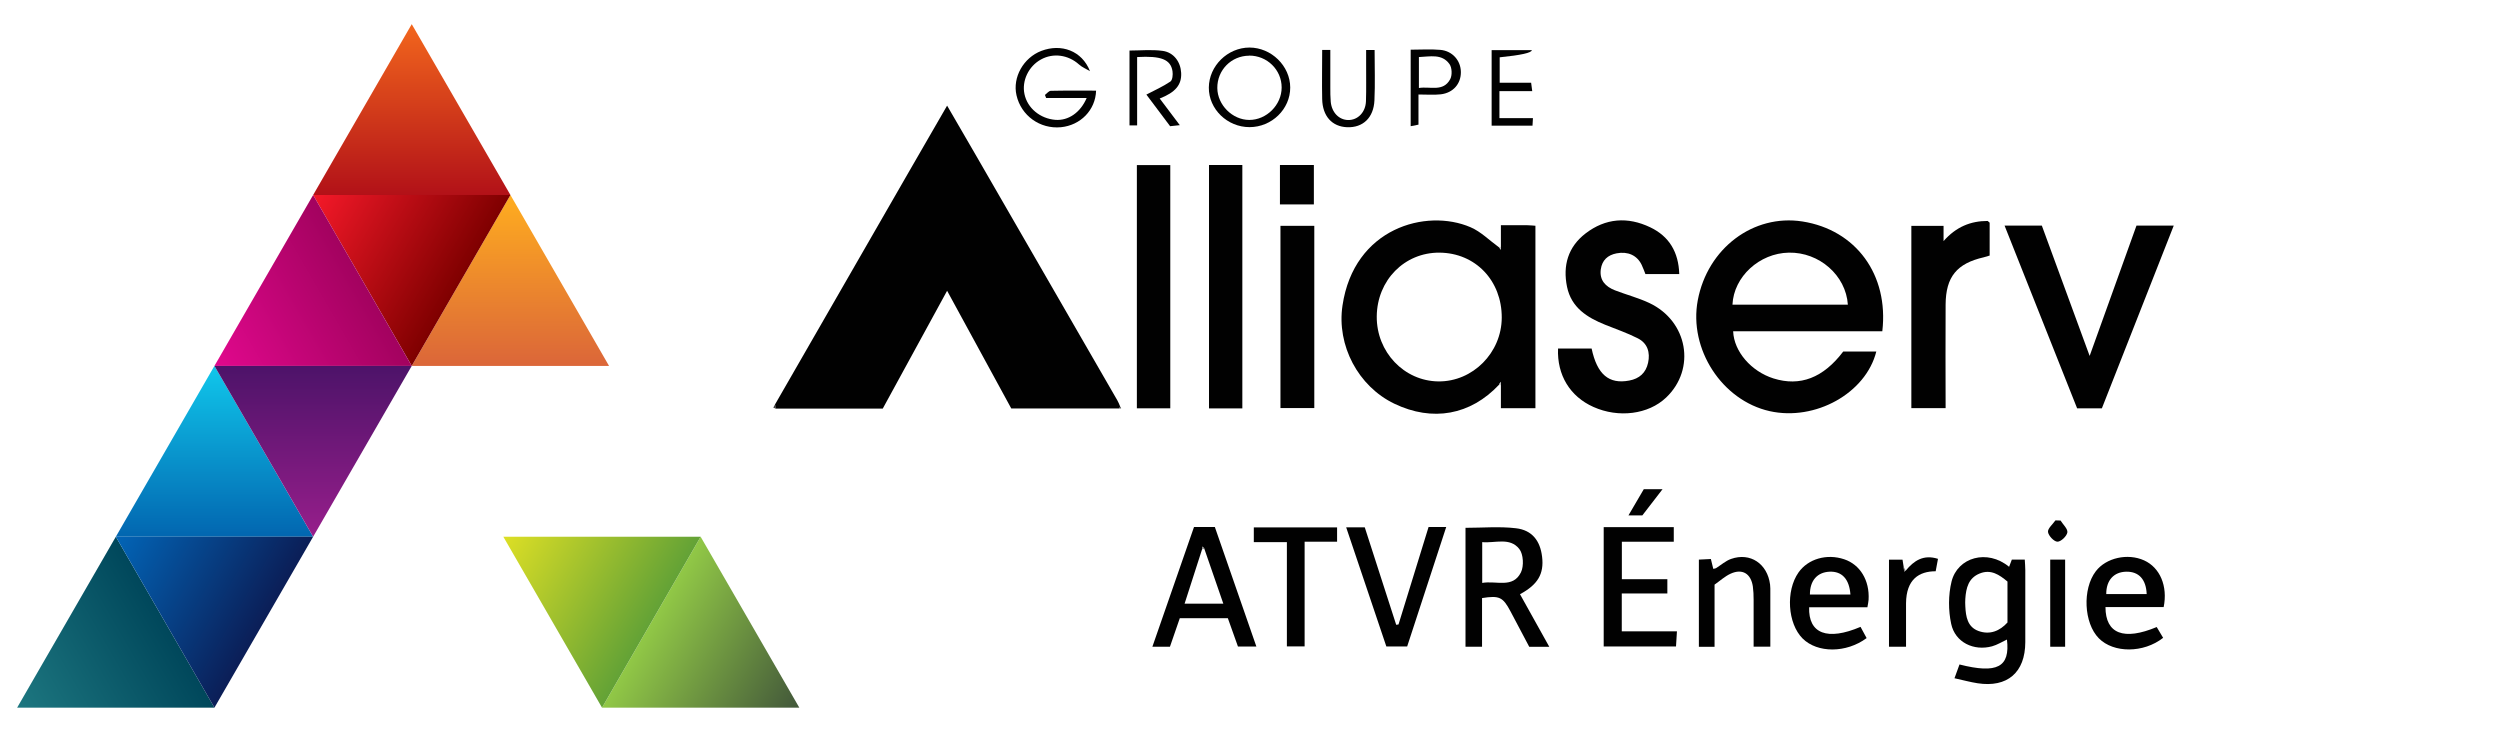
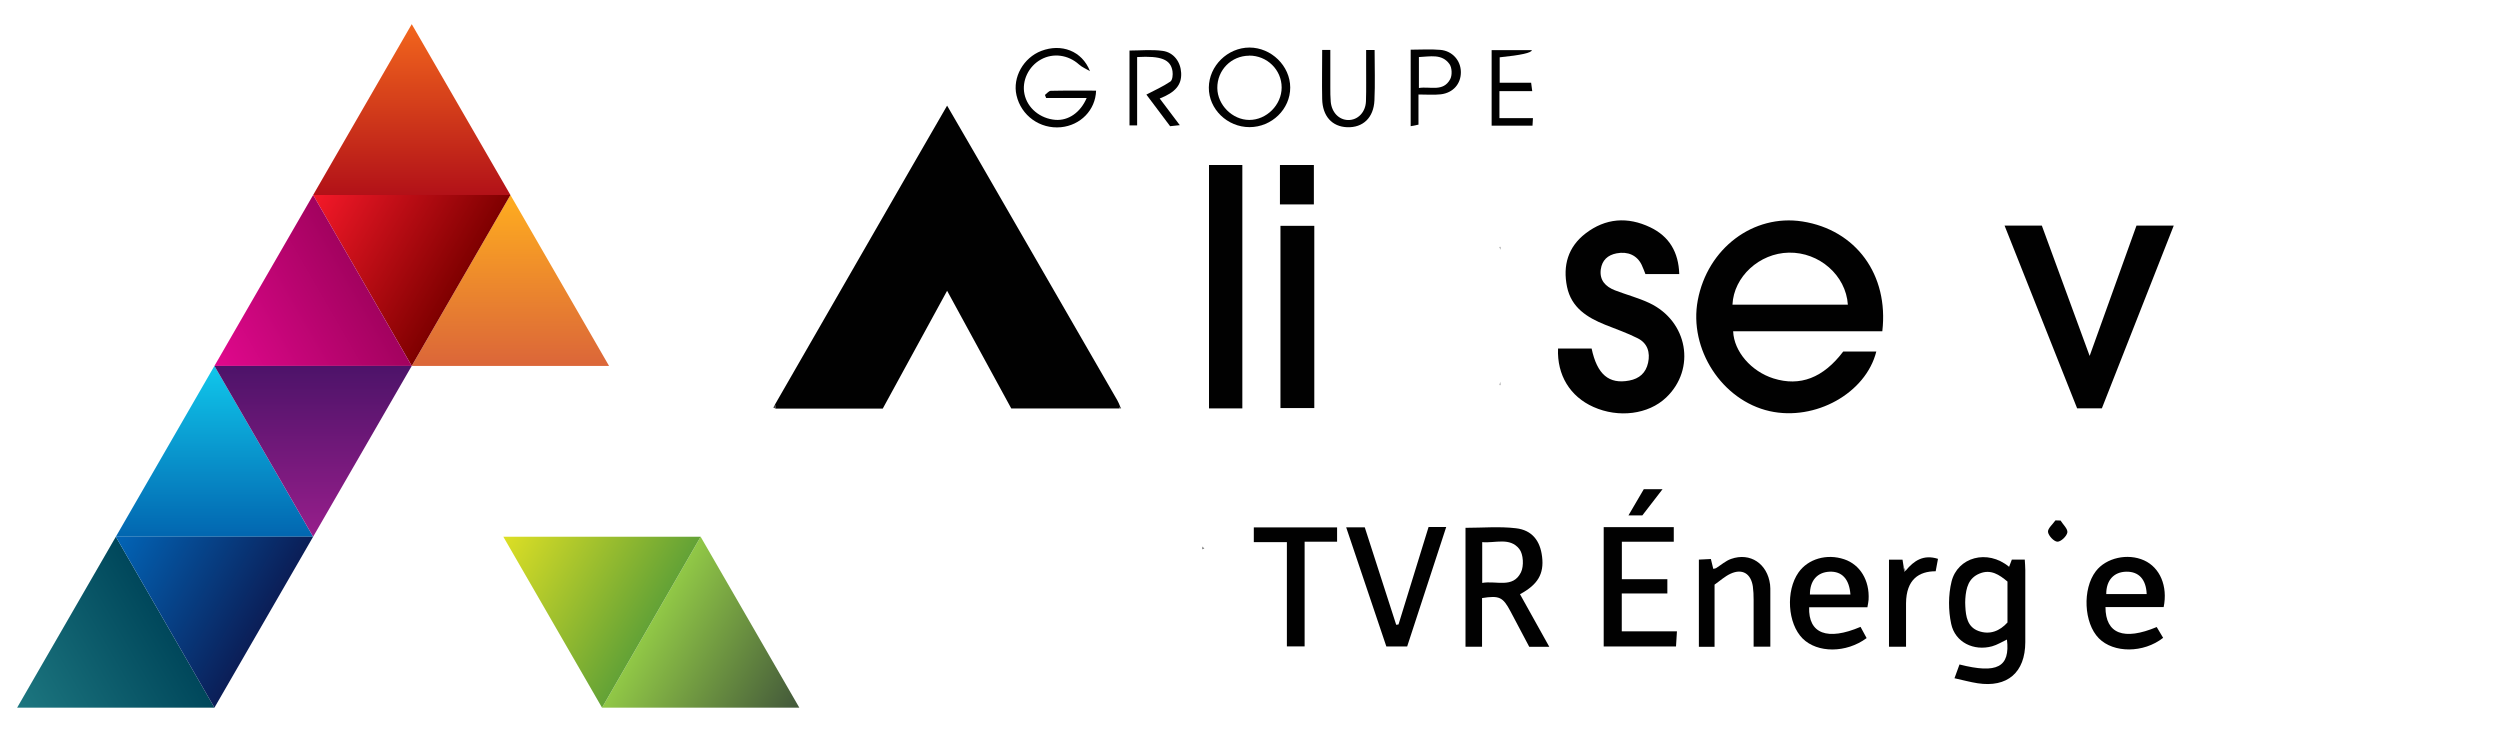
<svg xmlns="http://www.w3.org/2000/svg" id="Calque_1" data-name="Calque 1" viewBox="0 0 291.81 85.41">
  <defs>
    <style>
      .cls-1 {
        fill: #3f3f3f;
      }

      .cls-2 {
        fill: #bfbfbf;
      }

      .cls-3 {
        fill: url(#Dégradé_sans_nom_78);
      }

      .cls-4 {
        fill: url(#Dégradé_sans_nom_41);
      }

      .cls-5 {
        fill: url(#Dégradé_sans_nom_60);
      }

      .cls-6 {
        fill: url(#Dégradé_sans_nom_65);
      }

      .cls-7 {
        fill: url(#Dégradé_sans_nom_27);
      }

      .cls-8 {
        fill: url(#Dégradé_sans_nom_54);
      }

      .cls-9 {
        fill: url(#Dégradé_sans_nom_49);
      }

      .cls-10 {
        fill: url(#Dégradé_sans_nom_11);
      }

      .cls-11 {
        fill: #7f7f7f;
      }

      .cls-12 {
        fill: url(#Dégradé_sans_nom_35);
      }

      .cls-13 {
        fill: #010101;
      }

      .cls-14 {
        fill: url(#Dégradé_sans_nom_22);
      }
    </style>
    <linearGradient id="Dégradé_sans_nom_11" data-name="Dégradé sans nom 11" x1="48.06" y1="2.82" x2="48.06" y2="22.76" gradientUnits="userSpaceOnUse">
      <stop offset="0" stop-color="#f2661d" />
      <stop offset="1" stop-color="#b21118" />
    </linearGradient>
    <linearGradient id="Dégradé_sans_nom_27" data-name="Dégradé sans nom 27" x1="59.58" y1="22.76" x2="59.58" y2="42.71" gradientUnits="userSpaceOnUse">
      <stop offset="0" stop-color="#ffad1f" />
      <stop offset="1" stop-color="#db6639" />
    </linearGradient>
    <linearGradient id="Dégradé_sans_nom_22" data-name="Dégradé sans nom 22" x1="117.35" y1="331.23" x2="117.35" y2="351.18" gradientTransform="translate(-308.99 -41.22) rotate(-60)" gradientUnits="userSpaceOnUse">
      <stop offset="0" stop-color="#f51929" />
      <stop offset="1" stop-color="#7f0000" />
    </linearGradient>
    <linearGradient id="Dégradé_sans_nom_41" data-name="Dégradé sans nom 41" x1="25.03" y1="42.71" x2="25.03" y2="62.65" gradientUnits="userSpaceOnUse">
      <stop offset="0" stop-color="#10c7eb" />
      <stop offset="1" stop-color="#0266b0" />
    </linearGradient>
    <linearGradient id="Dégradé_sans_nom_54" data-name="Dégradé sans nom 54" x1="-57.61" y1="744.8" x2="-57.61" y2="764.75" gradientTransform="translate(-671.82 405.11) rotate(-120)" gradientUnits="userSpaceOnUse">
      <stop offset="0" stop-color="#1d7780" />
      <stop offset="1" stop-color="#00475b" />
    </linearGradient>
    <linearGradient id="Dégradé_sans_nom_78" data-name="Dégradé sans nom 78" x1="-391.07" y1="450.68" x2="-391.07" y2="430.74" gradientTransform="translate(270.79 636.64) rotate(120)" gradientUnits="userSpaceOnUse">
      <stop offset="0" stop-color="#91c846" />
      <stop offset="1" stop-color="#42573a" />
    </linearGradient>
    <linearGradient id="Dégradé_sans_nom_35" data-name="Dégradé sans nom 35" x1="-34.58" y1="585.34" x2="-34.58" y2="605.29" gradientTransform="translate(-499.18 305.43) rotate(-120)" gradientUnits="userSpaceOnUse">
      <stop offset="0" stop-color="#e1088d" />
      <stop offset="1" stop-color="#a3025f" />
    </linearGradient>
    <linearGradient id="Dégradé_sans_nom_60" data-name="Dégradé sans nom 60" x1="36.55" y1="62.65" x2="36.55" y2="42.71" gradientUnits="userSpaceOnUse">
      <stop offset="0" stop-color="#971e8b" />
      <stop offset="1" stop-color="#4d1369" />
    </linearGradient>
    <linearGradient id="Dégradé_sans_nom_49" data-name="Dégradé sans nom 49" x1="71.29" y1="331.23" x2="71.29" y2="351.18" gradientTransform="translate(-308.99 -41.22) rotate(-60)" gradientUnits="userSpaceOnUse">
      <stop offset="0" stop-color="#0265b7" />
      <stop offset="1" stop-color="#0b1e57" />
    </linearGradient>
    <linearGradient id="Dégradé_sans_nom_65" data-name="Dégradé sans nom 65" x1="-419.84" y1="420.79" x2="-419.84" y2="400.84" gradientTransform="translate(213.24 636.64) rotate(120)" gradientUnits="userSpaceOnUse">
      <stop offset="0" stop-color="#dddf25" />
      <stop offset="1" stop-color="#63a236" />
    </linearGradient>
  </defs>
  <g>
    <path class="cls-13" d="m90.48,47.18c5.2-9.03,10.39-18.06,15.59-27.09,1.46-2.53,2.92-5.06,4.48-7.76,1.21,2.09,2.35,4.04,3.47,5.98,5.47,9.47,10.94,18.95,16.4,28.42.13.22.22.46.32.7-.03.08-.05.17-.08.25h-12.62c-2.46-4.52-4.93-9.05-7.49-13.74-2.54,4.65-5.03,9.21-7.51,13.75h-12.51c-.02-.17-.05-.34-.07-.51Z" />
-     <path class="cls-13" d="m174.98,44.9c-3.34,3.56-7.77,4.36-12.23,2.22-4.22-2.03-6.74-6.8-6.05-11.45,1.34-9.07,9.78-11.37,14.94-9.15,1.22.52,2.22,1.55,3.33,2.35.06.07.11.15.22.28v-2.86c1.13,0,2.12,0,3.1,0,.29,0,.59.04.93.06v21.3h-4.03v-2.72c0-.09-.02-.17-.04-.37-.1.19-.13.26-.17.33Zm.31-7.81c.02-4.34-3.08-7.57-7.27-7.6-4.08-.03-7.28,3.22-7.32,7.44-.04,4.15,3.19,7.55,7.2,7.59,4,.04,7.37-3.34,7.39-7.43Z" />
    <path class="cls-13" d="m215.15,41.03h3.86c-1.22,4.87-7.13,8.15-12.45,6.96-5.57-1.25-9.46-7.25-8.39-12.94,1.14-6.07,6.49-10.09,12.21-9.2,6.25.98,10.1,6.21,9.33,12.82h-17.41c.09,2.36,2.11,4.68,4.7,5.5,3.11.98,5.82-.06,8.15-3.14Zm.54-5.47c-.23-3.43-3.35-6.14-6.89-6.07-3.43.06-6.43,2.8-6.58,6.07h13.47Z" />
    <path class="cls-13" d="m181.86,40.68h3.92c.64,3.03,2.02,4.19,4.39,3.74,1.18-.22,1.94-.89,2.2-2.07.27-1.22-.07-2.29-1.2-2.86-1.22-.62-2.53-1.07-3.8-1.58-2.11-.85-3.95-1.99-4.46-4.43-.51-2.49.12-4.66,2.16-6.23,2.33-1.79,4.91-1.98,7.55-.72,2.22,1.06,3.31,2.9,3.39,5.46h-3.95c-.13-.32-.26-.71-.44-1.08-.54-1.11-1.6-1.59-2.92-1.34-1.05.2-1.7.81-1.85,1.87-.17,1.28.56,2.02,1.66,2.45,1.32.51,2.71.87,3.99,1.47,4.52,2.12,5.49,7.71,1.97,11.05-2.06,1.96-5.54,2.41-8.48,1.09-2.72-1.21-4.26-3.71-4.13-6.82Z" />
    <path class="cls-13" d="m243.91,41.55c1.91-5.3,3.69-10.27,5.47-15.22h4.35c-2.82,7.16-5.6,14.24-8.39,21.33h-2.89c-2.8-7.04-5.61-14.13-8.47-21.33h4.35c1.82,4.97,3.64,9.93,5.58,15.21Z" />
    <path class="cls-13" d="m141.12,19.26h3.89v28.41h-3.89v-28.41Z" />
-     <path class="cls-13" d="m136.6,47.66h-3.9v-28.39h3.9v28.39Z" />
-     <path class="cls-13" d="m232.24,26v3.83c-.21.06-.44.14-.68.2-3.15.72-4.44,2.28-4.46,5.52-.03,4,0,8.01,0,12.09h-4v-21.28h3.76v1.78c1.47-1.67,3.17-2.35,5.15-2.35.08.07.16.14.24.21Z" />
+     <path class="cls-13" d="m136.6,47.66h-3.9v-28.39v28.39Z" />
    <path class="cls-13" d="m153.41,26.36v21.27h-3.95v-21.27h3.95Z" />
    <path class="cls-13" d="m180.82,75.5h-2.32c-.72-1.37-1.46-2.76-2.2-4.16-.88-1.65-1.29-1.85-3.31-1.53v5.68h-1.93v-13.88c1.97,0,3.95-.18,5.89.05,1.89.22,2.83,1.47,3.05,3.33.24,2-.5,3.25-2.58,4.37,1.12,2.01,2.24,4.02,3.42,6.14Zm-7.81-7.46c1.66-.29,3.58.67,4.52-1.23.36-.73.29-2.12-.19-2.73-1.1-1.4-2.81-.66-4.33-.8v4.75Z" />
    <path class="cls-13" d="m228.13,79.18c.24-.67.41-1.15.59-1.62,4.4,1.12,5.92.31,5.54-2.91-.58.27-1.13.62-1.74.79-2.14.58-4.31-.46-4.77-2.62-.34-1.58-.34-3.36.04-4.93.7-2.84,4.17-3.84,6.72-1.73.1-.28.2-.53.32-.84h1.51c.02.41.06.82.06,1.23,0,2.8.01,5.61,0,8.41-.01,3.54-2.1,5.33-5.58,4.79-.84-.13-1.67-.36-2.67-.58Zm6.19-11.3c-.95-.79-1.93-1.47-3.24-.94-1.32.53-1.59,1.69-1.68,2.94-.02.3-.02.6,0,.9.06,1.2.25,2.4,1.53,2.87,1.35.49,2.5-.01,3.39-.99v-4.77Z" />
-     <path class="cls-13" d="m137.71,72.16c-.38,1.11-.76,2.2-1.15,3.33h-2.05c1.63-4.7,3.24-9.32,4.86-13.98h2.43c1.6,4.61,3.21,9.23,4.85,13.96h-2.15c-.38-1.05-.78-2.17-1.18-3.31h-5.6Zm2.87-8.13c-.06-.07-.12-.13-.23-.24-.02.17-.03.25-.04.33-.68,2.11-1.36,4.21-2.04,6.34h4.52c-.77-2.22-1.49-4.32-2.22-6.42Z" />
    <path class="cls-13" d="m187.19,75.45v-13.92h8.18v1.7h-6.06v4.38h5.31v1.66h-5.32v4.42h6.44c-.04.63-.08,1.16-.11,1.77h-8.44Z" />
    <path class="cls-13" d="m163.24,72.89c1.17-3.78,2.33-7.56,3.51-11.38h2.06c-1.53,4.67-3.03,9.27-4.56,13.95h-2.43c-1.54-4.55-3.1-9.18-4.69-13.91h2.17c1.21,3.75,2.44,7.56,3.67,11.38.09-.01.18-.03.26-.04Z" />
    <path class="cls-13" d="m252.54,70.86h-6.78c0,3.12,2.14,3.94,5.98,2.33.25.41.5.84.75,1.26-2.29,1.8-5.79,1.8-7.51.05-1.75-1.78-1.93-5.75-.35-7.82,1.19-1.57,3.72-2.14,5.64-1.27,1.85.84,2.78,3,2.28,5.46Zm-1.97-1.52c-.07-1.72-.92-2.63-2.37-2.61-1.46.02-2.36,1-2.35,2.61h4.72Z" />
    <path class="cls-13" d="m217.99,70.88h-6.82c-.1,3.09,2.13,3.94,6,2.29.24.44.48.88.71,1.31-2.38,1.77-5.75,1.76-7.47.05-1.76-1.76-1.99-5.56-.48-7.71,1.12-1.59,3.3-2.22,5.33-1.54,1.86.62,2.98,2.47,2.85,4.72-.02.25-.07.5-.14.89Zm-2-1.48c-.13-1.82-1-2.73-2.43-2.67-1.44.06-2.31,1.04-2.3,2.67h4.73Z" />
    <path class="cls-13" d="m200.11,75.5h-1.81v-10.18c.42-.02.86-.04,1.4-.07.1.41.19.76.28,1.15.1-.03.23-.03.33-.09.58-.36,1.12-.85,1.75-1.07,2.24-.79,4.24.56,4.55,2.99.04.3.03.6.03.9,0,2.11,0,4.21,0,6.35h-1.95c0-1.86,0-3.67,0-5.48,0-.52-.02-1.04-.09-1.55-.23-1.5-1.22-2.11-2.59-1.49-.68.31-1.26.85-1.88,1.28v7.25Z" />
    <path class="cls-13" d="m156.07,61.55v1.68h-3.79v12.22h-2.07v-12.17h-3.86v-1.72h9.72Z" />
    <path class="cls-13" d="m222.44,66.61c.96-1.17,2.08-1.92,3.77-1.38-.09.49-.18.98-.27,1.45-1.93,0-3.44.93-3.46,3.75-.01,1.67,0,3.34,0,5.06h-1.99c0-.42,0-.8,0-1.18,0-2.97,0-5.94,0-8.98h1.58c.04.26.09.54.13.82.02.19.04.37.06.56.06-.03.12-.07.18-.1Z" />
    <path class="cls-13" d="m127.22,8.3c-.43-.26-.92-.45-1.28-.78-1.25-1.12-3-1.37-4.43-.58-1.45.79-2.26,2.49-1.93,4.04.34,1.64,1.83,2.87,3.62,3.01,1.49.11,2.91-.84,3.64-2.55h-4.73c-.05-.12-.09-.24-.14-.36.23-.17.46-.48.69-.48,1.76-.04,3.52-.02,5.28-.02-.07,2.28-1.83,4.05-4.11,4.27-2.44.23-4.64-1.35-5.18-3.73-.48-2.09.81-4.38,2.9-5.18,2.32-.88,4.74-.03,5.68,2.37Z" />
    <path class="cls-13" d="m145.85,14.84c-2.6,0-4.77-2.11-4.75-4.62.02-2.53,2.19-4.66,4.74-4.67,2.55,0,4.75,2.14,4.76,4.66.01,2.52-2.15,4.63-4.75,4.63Zm-.04-8.34c-2.1.01-3.74,1.69-3.72,3.78.02,1.97,1.76,3.71,3.72,3.72,2.02.01,3.79-1.75,3.79-3.79,0-2.06-1.7-3.73-3.79-3.72Z" />
    <path class="cls-13" d="m135.36,11.49c.79,1.05,1.52,2.01,2.35,3.12-.43.05-.77.08-1.13.12-.99-1.32-1.93-2.58-2.77-3.69.98-.51,1.94-.94,2.8-1.52.25-.17.31-.81.25-1.2-.21-1.38-1.32-1.82-4.13-1.66v7.98h-.89V5.9c1.27,0,2.6-.14,3.88.04,1.3.18,2.09,1.31,2.15,2.57.07,1.38-.66,2.27-2.51,2.99Z" />
    <path class="cls-13" d="m159.46,5.84h.99c0,2,.07,3.94-.02,5.87-.09,2.04-1.35,3.21-3.19,3.14-1.76-.07-2.87-1.29-2.91-3.29-.04-1.89,0-3.78,0-5.73h.95c0,1.46,0,2.92,0,4.38,0,.56,0,1.12.05,1.68.12,1.24.96,2.1,2.03,2.12,1.12.02,2.04-.9,2.08-2.2.05-1.42.01-2.85.02-4.27,0-.55,0-1.11,0-1.69Z" />
    <path class="cls-13" d="m149.4,23.86v-4.6h3.96v4.6h-3.96Z" />
    <path class="cls-13" d="m178.93,13.8c-.02.36-.04.59-.05.87h-4.77V5.85h4.69q0,.46-3.75.84v2.97h3.67c.05.33.08.6.13.98h-3.83v3.15h3.91Z" />
-     <path class="cls-13" d="m241.05,75.49h-1.74v-10.17h1.74v10.17Z" />
    <path class="cls-13" d="m165.57,11.03v3.52c-.31.06-.57.11-.91.18V5.8c1.16,0,2.32-.08,3.46.02,1.41.12,2.39,1.25,2.4,2.59.01,1.37-.9,2.43-2.35,2.6-.8.09-1.63.02-2.6.02Zm.05-4.37v3.61c1.33-.21,2.83.49,3.65-1.02.25-.46.22-1.35-.08-1.77-.89-1.24-2.27-.87-3.58-.82Z" />
    <path class="cls-13" d="m190.08,60.16c.66-1.12,1.23-2.11,1.79-3.06h2.19c-.85,1.1-1.59,2.06-2.36,3.06h-1.62Z" />
    <path class="cls-13" d="m240.51,60.75c.29.47.87.99.8,1.4-.07.44-.76,1.09-1.16,1.08-.4-.01-1.05-.7-1.1-1.14-.04-.41.56-.9.87-1.35.19,0,.39.01.58.02Z" />
    <path class="cls-11" d="m222.44,66.61c-.06.03-.12.07-.18.1-.02-.19-.04-.37-.06-.56.08.15.16.31.24.46Z" />
    <path class="cls-1" d="m90.48,47.18c.02.17.05.34.07.51-.1-.04-.19-.07-.29-.11.07-.13.15-.27.22-.4Z" />
    <path class="cls-1" d="m232.24,26c-.08-.07-.16-.14-.24-.21.08.07.16.14.24.21Z" />
    <path class="cls-2" d="m175.19,28.82v.33c-.11-.14-.16-.21-.22-.28.06-.07.14-.08.22-.05Z" />
    <path class="cls-1" d="m130.67,47.68c.03-.08.05-.17.08-.25.04.08.08.16.12.24-.07,0-.13,0-.2,0Z" />
    <path class="cls-2" d="m174.98,44.9c.04-.07.07-.14.17-.33.02.2.03.29.04.37l-.11.03-.1-.06Z" />
    <path class="cls-11" d="m140.58,64.03c-.09.03-.18.06-.27.09,0-.08.02-.16.04-.33.11.11.17.18.23.24Z" />
  </g>
  <g>
    <polygon class="cls-10" points="59.58 22.76 36.55 22.76 48.06 2.82 59.58 22.76" />
    <polygon class="cls-7" points="71.09 42.71 48.06 42.71 59.58 22.76 71.09 42.71" />
    <polygon class="cls-14" points="59.58 22.76 48.06 42.71 36.55 22.76 59.58 22.76" />
    <polygon class="cls-4" points="36.55 62.65 13.52 62.65 25.03 42.71 36.55 62.65" />
    <polygon class="cls-8" points="13.52 62.65 25.03 82.6 2 82.6 13.52 62.65" />
    <polygon class="cls-3" points="70.27 82.6 81.78 62.65 93.3 82.6 70.27 82.6" />
    <polygon class="cls-12" points="36.55 22.76 48.06 42.71 25.03 42.71 36.55 22.76" />
    <polygon class="cls-5" points="25.03 42.71 48.06 42.71 36.55 62.65 25.03 42.71" />
    <polygon class="cls-9" points="36.55 62.65 25.03 82.6 13.52 62.65 36.55 62.65" />
    <polygon class="cls-6" points="81.78 62.65 70.27 82.6 58.75 62.65 81.78 62.65" />
  </g>
</svg>